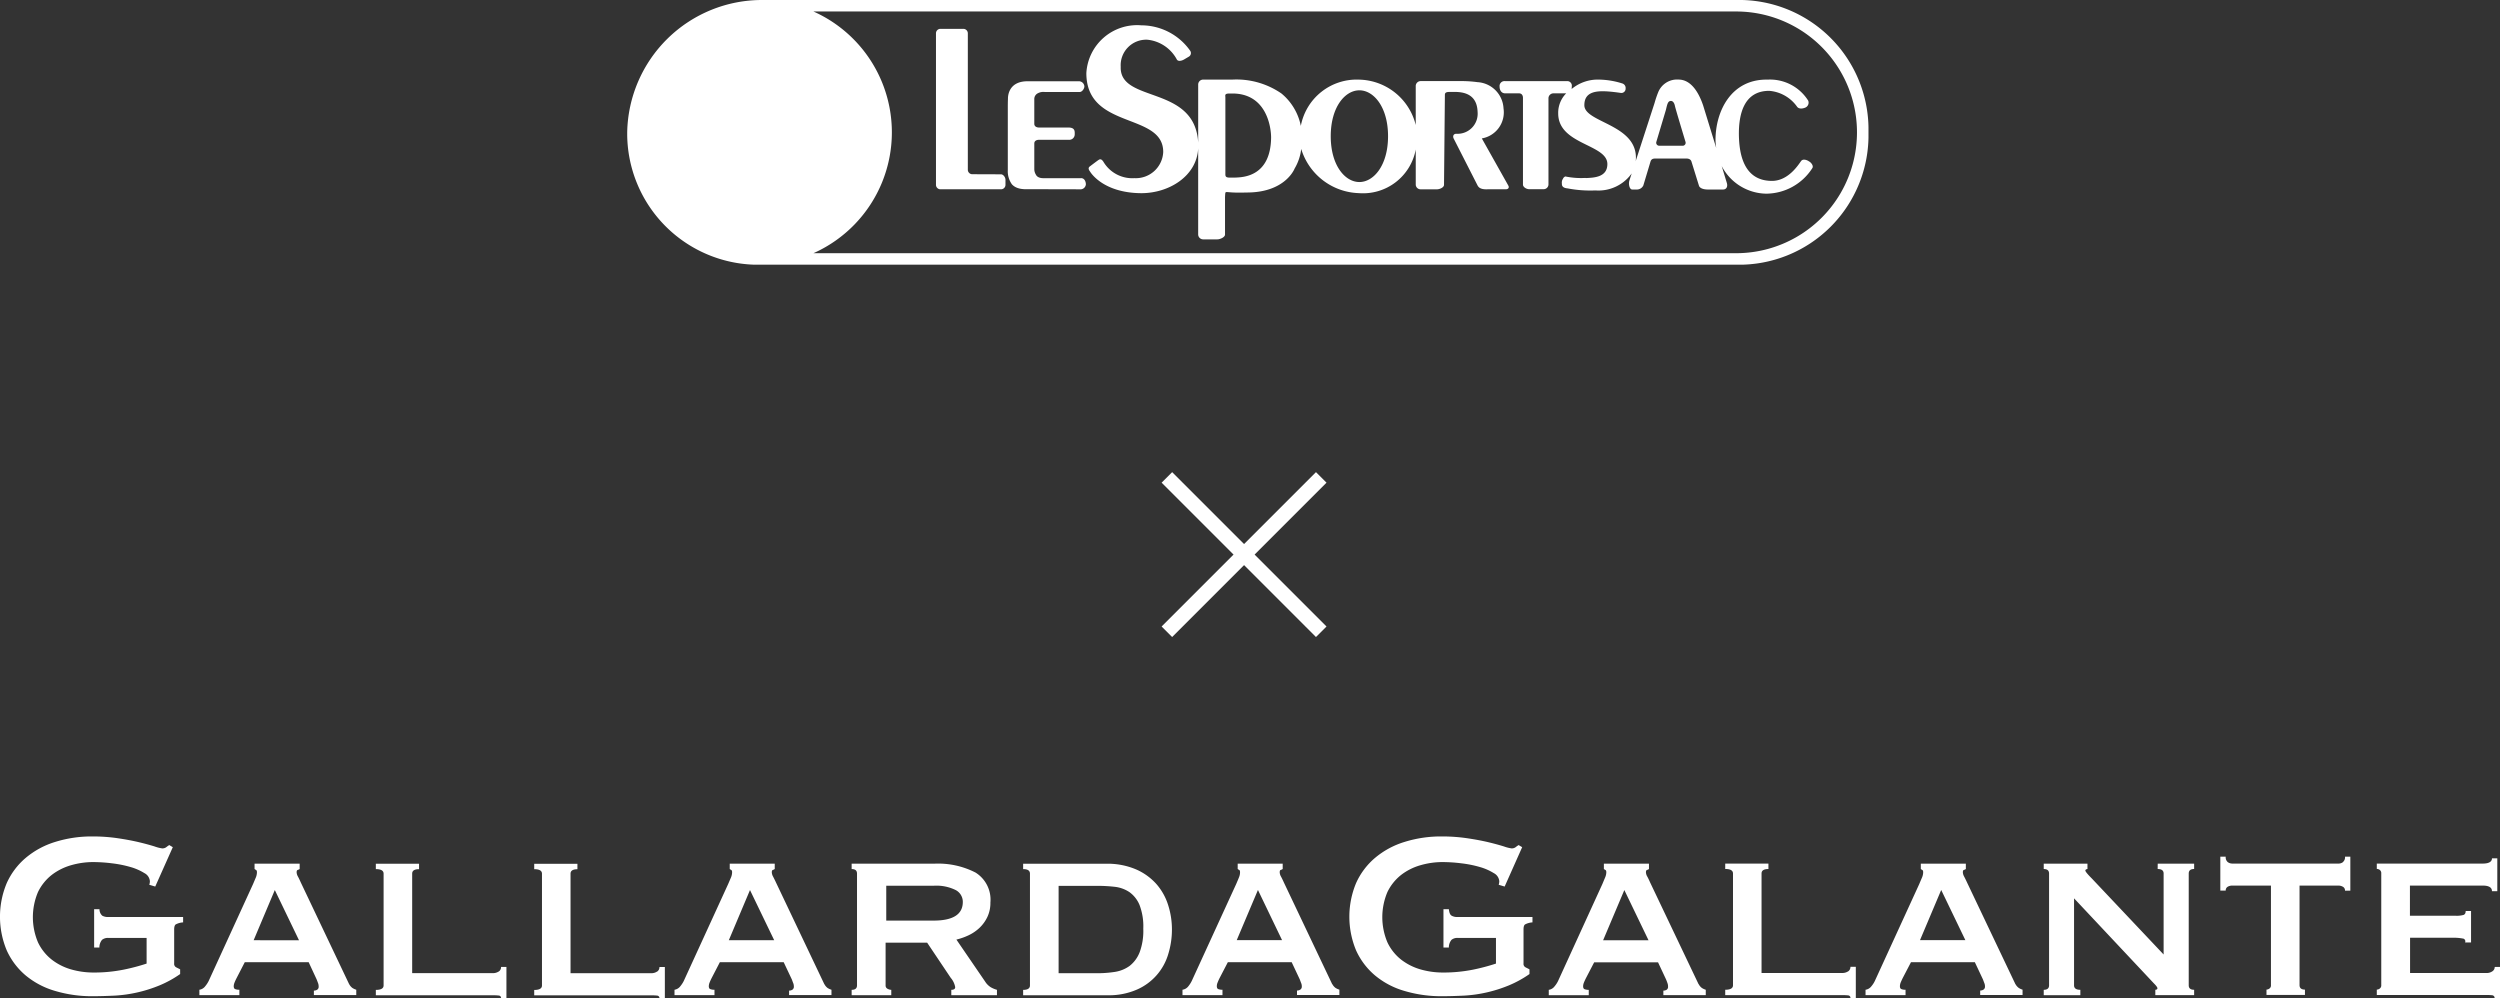
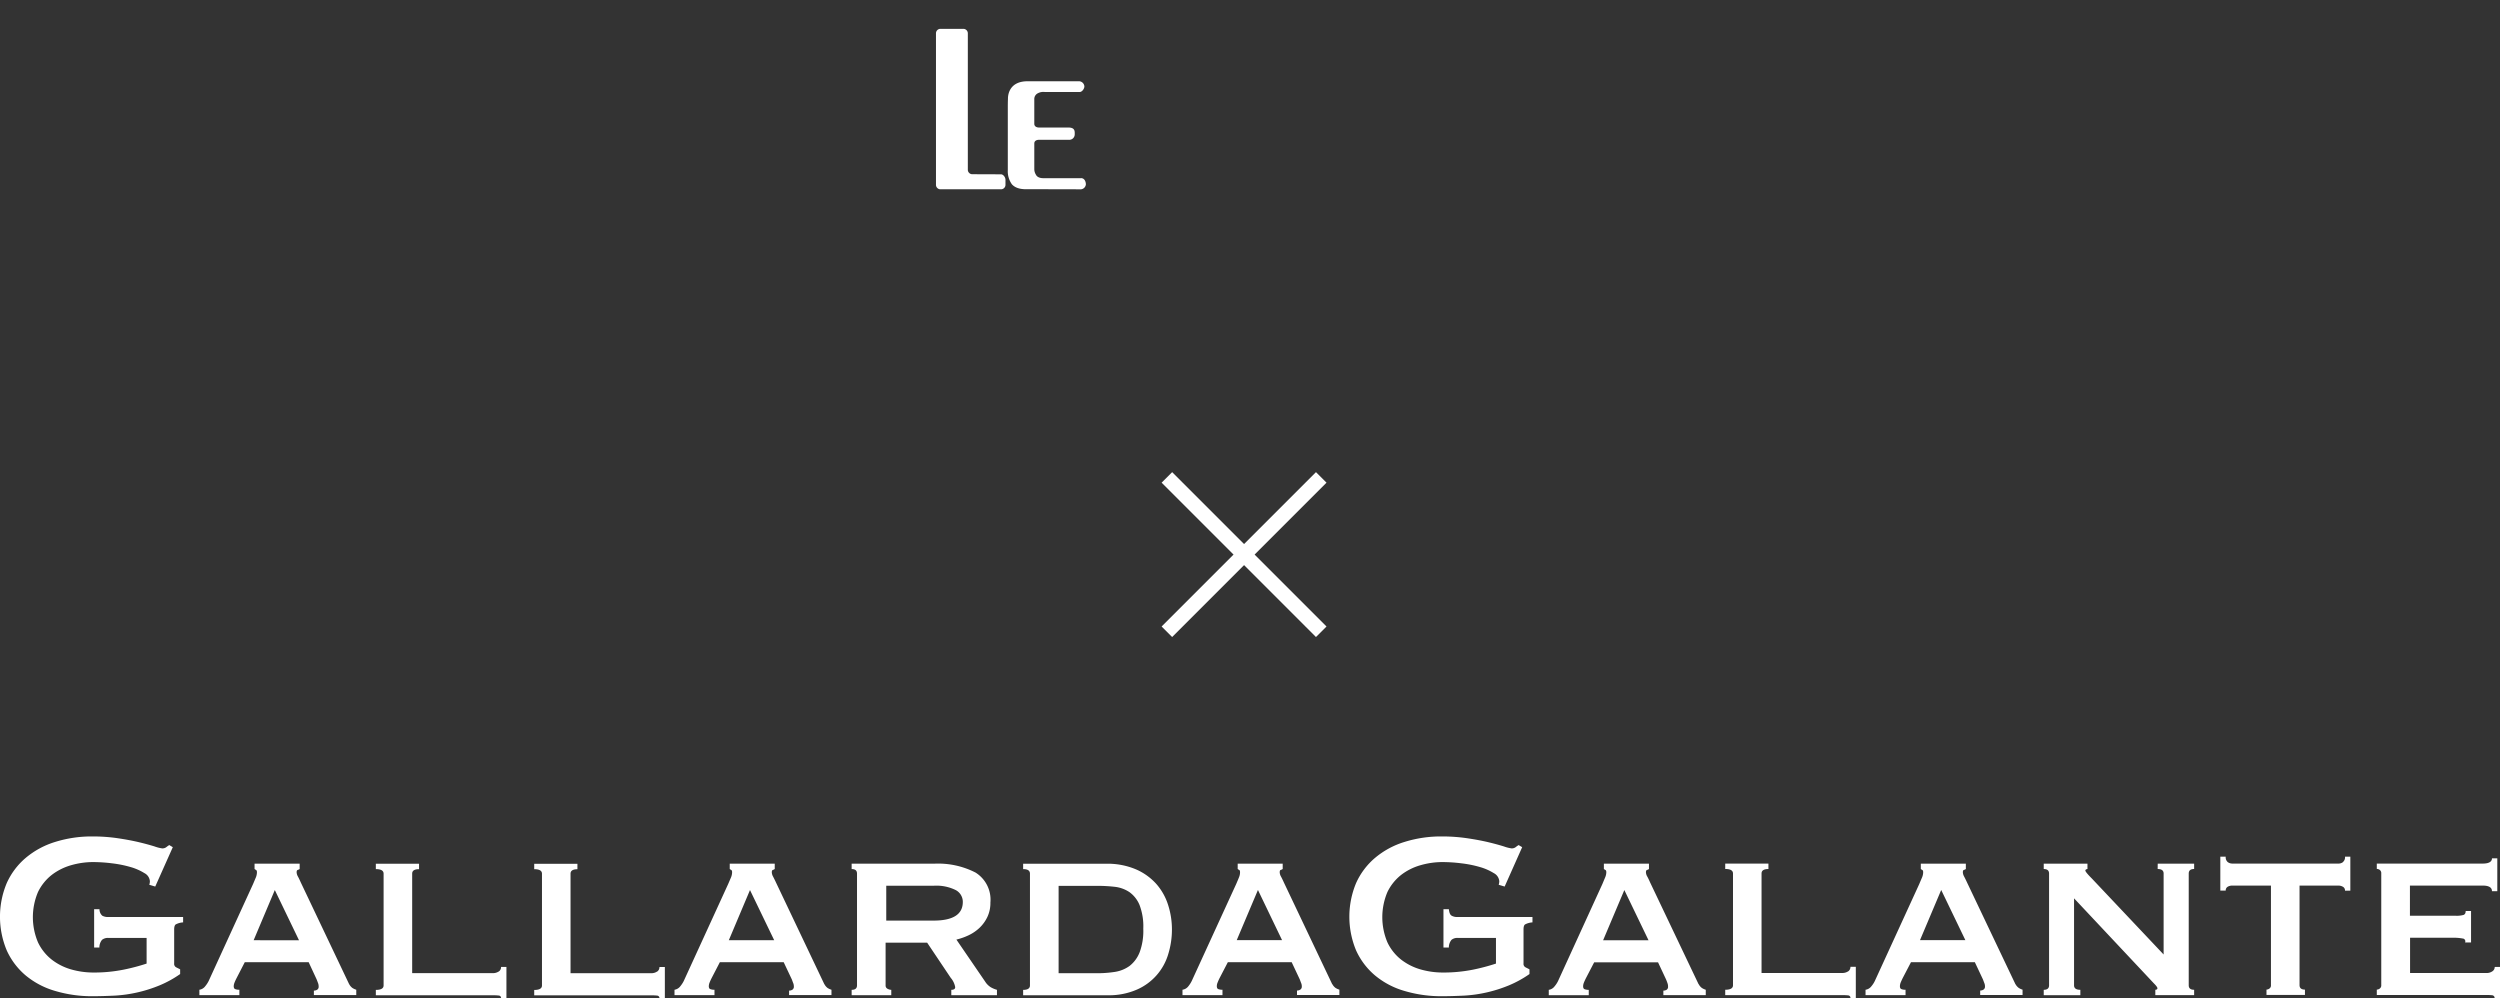
<svg xmlns="http://www.w3.org/2000/svg" width="167.793" height="67.016" viewBox="0 0 167.793 67.016">
  <rect x="0" y="0" width="167.793" height="67.016" fill="#333333" stroke="none" />
  <defs>
    <clipPath id="clip-path">
      <rect id="長方形_1" data-name="長方形 1" width="83.311" height="17.765" fill="none" />
    </clipPath>
  </defs>
  <g id="logo_key" transform="translate(-82 -145.452)">
    <g id="グループ_2" data-name="グループ 2" transform="translate(124.096 145.452)">
      <g id="グループ_1" data-name="グループ 1" transform="translate(0 0)" clip-path="url(#clip-path)">
        <path id="パス_1" data-name="パス 1" d="M111.8,19.814l-1.927-.007a.3.3,0,0,1-.29-.3v-9.15a.3.3,0,0,0-.292-.307h-1.559a.3.3,0,0,0-.287.307V20.519a.3.3,0,0,0,.287.3h4.078a.3.3,0,0,0,.3-.3v-.335c0-.169-.143-.37-.305-.37" transform="translate(-86.721 -8.114)" fill="#fff" />
        <path id="パス_2" data-name="パス 2" d="M137.37,34.791h-2.533c-.395,0-.482-.213-.482-.213a.731.731,0,0,1-.122-.381V32.465c0-.175.141-.25.33-.25h1.984a.367.367,0,0,0,.4-.37v-.088c0-.169-.035-.358-.4-.365h-1.984c-.189,0-.33-.082-.33-.254l0-1.672a.43.43,0,0,1,.246-.378.778.778,0,0,1,.473-.079h2.317c.18,0,.326-.231.326-.377a.374.374,0,0,0-.326-.345h-3.431c-1.453-.034-1.372,1.187-1.372,1.187-.011.173-.011.456-.011.622v4.162a1.494,1.494,0,0,0,.278.948c.378.407,1,.314,1.286.324l3.352.008a.366.366,0,0,0,.324-.332c0-.16-.077-.417-.324-.417" transform="translate(-106.91 -22.832)" fill="#fff" />
-         <path id="パス_3" data-name="パス 3" d="M186.343,16.384a1.776,1.776,0,0,0,1.456-2.015,1.857,1.857,0,0,0-1.747-1.761,8.463,8.463,0,0,0-.912-.071h-2.89a.333.333,0,0,0-.343.31v2.637a4,4,0,0,0-3.819-3.046,3.813,3.813,0,0,0-3.893,3.106,3.776,3.776,0,0,0-1.305-2.178,5.32,5.32,0,0,0-3.293-.93h-1.955a.333.333,0,0,0-.336.319v3.913c-.218-3.9-5.287-2.632-5.2-5.092a1.715,1.715,0,0,1,1.785-1.817A2.531,2.531,0,0,1,165.88,11.1c.1.137.333.07.476-.013l.323-.191a.277.277,0,0,0,.077-.414,4.014,4.014,0,0,0-3.262-1.688A3.411,3.411,0,0,0,159.8,12c0,3.821,5.159,2.616,5.159,5.291a1.839,1.839,0,0,1-1.933,1.76,2.251,2.251,0,0,1-2.086-1.108c-.11-.161-.2-.193-.313-.119s-.565.419-.565.419c-.142.093-.142.2-.008.375,0,0,.823,1.426,3.435,1.442,1.863,0,3.726-1.149,3.816-3.009v5.788a.335.335,0,0,0,.336.321h.951c.191,0,.515-.149.515-.321V20.308c.03-.377-.024-.333.337-.308.421.039,1.094.015,1.094.015,2.631.013,3.242-1.612,3.242-1.612a3.279,3.279,0,0,0,.44-1.314,4.185,4.185,0,0,0,3.869,2.968,3.6,3.6,0,0,0,3.819-2.927V19.5a.325.325,0,0,0,.343.3h1.083c.188,0,.471-.127.471-.3l.059-6.049c0-.17.156-.187.332-.187h.327c1.21-.006,1.517.655,1.537,1.355a1.348,1.348,0,0,1-1.424,1.453c-.2,0-.257.161-.185.316l1.609,3.159c.088.161.254.269.664.252h1.222c.18,0,.253-.118.171-.257ZM169.8,19.013h-.4c-.287,0-.269-.134-.269-.281V13.646c0-.149-.075-.275.269-.275h.1c2.394-.066,2.7,2.256,2.7,2.954-.029,2.6-1.847,2.667-2.394,2.687m8.32.3c-.961,0-1.923-1.112-1.923-3.075s.962-3.081,1.923-3.081,1.923,1.124,1.923,3.081-.964,3.075-1.923,3.075" transform="translate(-128.983 -7.094)" fill="#fff" />
-         <path id="パス_4" data-name="パス 4" d="M324.363,33.14s-.346-.211-.5,0c-.155.2-.829,1.332-1.956,1.332-1.945,0-2.194-1.9-2.219-3.044-.025-1.466.354-3,2.034-3a2.533,2.533,0,0,1,1.864,1.056c.146.217.482.111.585.056a.359.359,0,0,0,.169-.453,3.025,3.025,0,0,0-2.722-1.412c-2.434-.049-3.5,2.1-3.5,4.059a3.743,3.743,0,0,0,.05.533l-.882-2.865c-.316-.926-.837-1.731-1.655-1.731a1.364,1.364,0,0,0-1.369.876,6.591,6.591,0,0,0-.234.695l-1.271,3.912c0-.03.01-.051.013-.074.177-2.415-3.46-2.5-3.455-3.689,0-.923.815-.995,1.763-.907.358.033.685.085.685.085a.287.287,0,0,0,.322-.3.319.319,0,0,0-.231-.34,5.4,5.4,0,0,0-1.532-.255,2.748,2.748,0,0,0-1.859.63c0-.036.01-.132.01-.177a.306.306,0,0,0-.339-.35H304a.33.33,0,0,0-.373.371c0,.242.128.448.373.448h.928c.188,0,.267.14.267.306v5.819c0,.161.223.308.416.308h.967a.323.323,0,0,0,.329-.308v-5.81a.335.335,0,0,1,.343-.315h.846a1.857,1.857,0,0,0-.536,1.346c0,2.112,3.3,2.055,3.3,3.4,0,.9-.922.914-1.43.94-.023,0-.035-.008-.057-.008a5.183,5.183,0,0,1-1.333-.1.277.277,0,0,0-.165.169c-.009,0-.041.079-.041.059l-.02.078-.013.076.009.174c.029.173.192.227.374.244a8.044,8.044,0,0,0,1.874.138,2.743,2.743,0,0,0,2.435-1.141l-.148.456c-.088.251,0,.623.182.623h.27a.485.485,0,0,0,.475-.266l.485-1.614c.053-.155.148-.2.34-.2h2.048c.178,0,.307.054.358.2l.5,1.611c.045.174.288.269.592.269h1.04c.179,0,.322-.152.247-.429l-.348-1.145a3.426,3.426,0,0,0,2.992,1.854,3.7,3.7,0,0,0,3.087-1.709c.111-.151-.081-.4-.243-.47M315.9,32.111h-1.541a.2.2,0,0,1-.212-.259l.642-2.146c.09-.369.126-.6.337-.6s.266.324.266.324c.021.143.713,2.425.713,2.425a.2.2,0,0,1-.2.259" transform="translate(-245.074 -22.331)" fill="#fff" />
-         <path id="パス_5" data-name="パス 5" d="M74.428,0H9.075A9.049,9.049,0,0,0,0,8.883a8.808,8.808,0,0,0,9.075,8.883H74.428a8.691,8.691,0,0,0,8.883-8.883A8.691,8.691,0,0,0,74.428,0m0,16.994H12.5A8.882,8.882,0,0,0,12.5.771H74.428a8.111,8.111,0,1,1,0,16.223" transform="translate(0 0)" fill="#fff" />
      </g>
    </g>
    <path id="パス_6" data-name="パス 6" d="M122.353,168.723c-.1-.057-.153-.2-.18-.428h-.362v2.573h.362a.787.787,0,0,1,.18-.519.608.608,0,0,1,.42-.127h2.562v1.722a13.69,13.69,0,0,1-1.547.409,10.069,10.069,0,0,1-2.048.191,5.4,5.4,0,0,1-1.468-.209,3.877,3.877,0,0,1-1.3-.656,3.239,3.239,0,0,1-.919-1.153,4.324,4.324,0,0,1,0-3.391,3.276,3.276,0,0,1,.919-1.143,3.866,3.866,0,0,1,1.3-.651,5.357,5.357,0,0,1,1.466-.21,10.4,10.4,0,0,1,1.271.083,7.552,7.552,0,0,1,1.238.247,3.671,3.671,0,0,1,.939.41.678.678,0,0,1,.372.543.8.8,0,0,1-.04.241l.4.119,1.176-2.643-.238-.141a1.662,1.662,0,0,0-.2.141.435.435,0,0,1-.278.081,2.5,2.5,0,0,1-.514-.132c-.272-.084-.614-.18-1.027-.279s-.887-.188-1.423-.268a11.445,11.445,0,0,0-1.677-.122,8.2,8.2,0,0,0-2.552.372,5.61,5.61,0,0,0-1.971,1.071,4.772,4.772,0,0,0-1.269,1.691,5.877,5.877,0,0,0,0,4.511,4.759,4.759,0,0,0,1.271,1.682,5.427,5.427,0,0,0,1.971,1.04,8.643,8.643,0,0,0,2.555.356c.476,0,.967-.017,1.469-.041a8.951,8.951,0,0,0,1.5-.213,9.26,9.26,0,0,0,1.483-.47,7.264,7.264,0,0,0,1.39-.764v-.316c-.106-.057-.2-.1-.279-.144a.257.257,0,0,1-.12-.257v-2.27c0-.175.03-.288.1-.341a1.207,1.207,0,0,1,.5-.139v-.362h-5.018a.756.756,0,0,1-.42-.093m-19.794-2.109a3.935,3.935,0,0,0-1.372-.992,4.875,4.875,0,0,0-2.02-.38H93.6v.36c.305,0,.458.1.458.306v7.5c0,.2-.153.3-.458.3v.36h5.644a4.683,4.683,0,0,0,2-.383,3.751,3.751,0,0,0,2.1-2.394,5.582,5.582,0,0,0,.243-1.634,5.377,5.377,0,0,0-.252-1.634,3.918,3.918,0,0,0-.78-1.406m-1.14,4.577a2.139,2.139,0,0,1-.67.906,2.274,2.274,0,0,1-.982.4,7.62,7.62,0,0,1-1.182.09h-2.6v-5.864h2.6a10.158,10.158,0,0,1,1.182.066,2.209,2.209,0,0,1,.982.362,2.008,2.008,0,0,1,.67.863,4.008,4.008,0,0,1,.249,1.581,4.134,4.134,0,0,1-.249,1.6m12.929,2.129L111.1,166.5c-.066-.145-.128-.276-.19-.391a.631.631,0,0,1-.09-.291c0-.093.023-.144.069-.159a.476.476,0,0,0,.132-.062v-.36H108v.36c.041.028.077.051.112.072s.046.069.046.148a.858.858,0,0,1-.068.333c-.044.114-.108.262-.189.451l-2.986,6.513a1.858,1.858,0,0,1-.227.353.606.606,0,0,1-.393.233v.36h2.684v-.36a.709.709,0,0,1-.279-.043c-.068-.026-.1-.093-.1-.2a.621.621,0,0,1,.049-.233c.033-.082.073-.18.128-.29l.562-1.082h4.285l.538,1.143c.04.1.073.2.1.262a.549.549,0,0,1,.041.221.231.231,0,0,1-.113.22.408.408,0,0,1-.209.056v.3h2.845v-.36a1.033,1.033,0,0,1-.262-.12.764.764,0,0,1-.22-.264m-6.408-2.939,1.424-3.368,1.619,3.368ZM91.083,173.2l-1.962-2.867a4.186,4.186,0,0,0,.821-.29,2.778,2.778,0,0,0,.732-.5,2.464,2.464,0,0,0,.529-.735,2.2,2.2,0,0,0,.2-.961,2.142,2.142,0,0,0-1-2.013,5.484,5.484,0,0,0-2.784-.594H82.09v.36c.242,0,.36.1.36.306v7.5c0,.2-.118.3-.36.3v.36h2.66v-.36a.566.566,0,0,1-.253-.072.239.239,0,0,1-.128-.228v-2.867h2.788L88.74,172.9a1.315,1.315,0,0,1,.3.623c0,.123-.088.182-.261.182v.36h3.064v-.36a1.8,1.8,0,0,1-.409-.169,1.229,1.229,0,0,1-.353-.335m-3.5-4.141H84.413V166.72h3.174a2.916,2.916,0,0,1,1.493.293.892.892,0,0,1,.471.793q0,1.252-1.964,1.253m-55.8-.336a.571.571,0,0,1-.18-.428h-.359v2.573H31.6a.8.8,0,0,1,.18-.519.619.619,0,0,1,.424-.127H34.77v1.722a13.585,13.585,0,0,1-1.553.409,10.01,10.01,0,0,1-2.047.191,5.41,5.41,0,0,1-1.466-.209,3.853,3.853,0,0,1-1.3-.656,3.249,3.249,0,0,1-.921-1.153,4.324,4.324,0,0,1,0-3.391,3.287,3.287,0,0,1,.921-1.143,3.894,3.894,0,0,1,1.3-.651,5.361,5.361,0,0,1,1.466-.21,10.437,10.437,0,0,1,1.272.083,7.588,7.588,0,0,1,1.238.247,3.657,3.657,0,0,1,.94.41.674.674,0,0,1,.37.543.748.748,0,0,1-.041.241l.4.119,1.179-2.643-.238-.141a1.823,1.823,0,0,0-.2.141.433.433,0,0,1-.279.081,2.53,2.53,0,0,1-.512-.132c-.271-.084-.615-.18-1.029-.279s-.886-.188-1.42-.268a11.44,11.44,0,0,0-1.681-.122,8.213,8.213,0,0,0-2.549.372,5.628,5.628,0,0,0-1.969,1.071,4.782,4.782,0,0,0-1.27,1.691,5.855,5.855,0,0,0,0,4.511,4.762,4.762,0,0,0,1.27,1.682,5.456,5.456,0,0,0,1.973,1.04,8.627,8.627,0,0,0,2.551.356c.48,0,.971-.017,1.472-.041a9.007,9.007,0,0,0,1.5-.213,9.334,9.334,0,0,0,1.484-.47,7.2,7.2,0,0,0,1.39-.764v-.316c-.106-.057-.2-.1-.281-.144a.26.26,0,0,1-.12-.257v-2.27c0-.175.033-.288.1-.341a1.216,1.216,0,0,1,.5-.139v-.362H32.207a.771.771,0,0,1-.424-.093m16.579,4.6L45.119,166.5c-.064-.145-.128-.276-.188-.391a.623.623,0,0,1-.092-.291c0-.093.023-.144.072-.159a.486.486,0,0,0,.131-.062v-.36H42.015v.36c.041.028.08.051.111.072s.049.069.049.148a.958.958,0,0,1-.067.333c-.049.114-.112.262-.191.451l-2.983,6.513a1.867,1.867,0,0,1-.232.353.6.6,0,0,1-.39.233v.36h2.684v-.36a.7.7,0,0,1-.279-.043c-.069-.026-.1-.093-.1-.2a.7.7,0,0,1,.052-.233c.032-.082.077-.18.132-.29l.558-1.082h4.288L46.18,173c.041.1.075.2.1.262a.62.62,0,0,1,.037.221.229.229,0,0,1-.108.22.424.424,0,0,1-.212.056v.3h2.845v-.36a1,1,0,0,1-.26-.12.765.765,0,0,1-.221-.264m-6.407-2.939,1.421-3.368L45,170.381Zm16.446,2.1a.7.7,0,0,1-.4.11H52.594v-6.679c0-.2.152-.3.461-.3v-.363h-2.9v.36c.348,0,.521.1.521.306v7.5q0,.3-.521.3v.36H58c.159,0,.3.007.4.018a.163.163,0,0,1,.159.182h.361v-2.1h-.361a.351.351,0,0,1-.159.31m10.629,0a.686.686,0,0,1-.4.11H63.223v-6.679c0-.2.155-.3.462-.3v-.363h-2.9v.36c.346,0,.521.1.521.306v7.5c0,.2-.175.3-.521.3v.36h7.845c.162,0,.3.007.4.018a.165.165,0,0,1,.159.182h.364v-2.1H69.19a.354.354,0,0,1-.159.31m11.226.844L77.011,166.5c-.067-.145-.133-.276-.192-.391a.656.656,0,0,1-.088-.291c0-.093.023-.144.07-.159a.4.4,0,0,0,.127-.062v-.36h-3.02v.36c.04.028.077.051.11.072s.049.069.049.148a.947.947,0,0,1-.069.333c-.05.114-.112.262-.194.451l-2.983,6.513a1.891,1.891,0,0,1-.231.353.6.6,0,0,1-.389.233v.36h2.683v-.36a.713.713,0,0,1-.281-.043c-.069-.026-.1-.093-.1-.2a.722.722,0,0,1,.05-.233c.033-.082.076-.18.131-.29l.56-1.082h4.285L78.072,173c.041.1.071.2.1.262a.62.62,0,0,1,.039.221.233.233,0,0,1-.108.22.425.425,0,0,1-.212.056v.3h2.845v-.36a.981.981,0,0,1-.263-.12.773.773,0,0,1-.217-.264m-6.41-2.939,1.421-3.368,1.625,3.368Zm95.9-4.779c.268,0,.4.1.4.306v5.431l-4.812-5.095c-.292-.293-.441-.472-.441-.541,0-.051.046-.088.141-.1v-.36H162.1v.36c.238,0,.358.1.358.306v7.5c0,.2-.12.3-.358.3v.36h2.457v-.36c-.282,0-.423-.1-.423-.3v-5.84l4.971,5.295c.164.175.306.329.432.459s.193.228.193.284-.048.1-.141.1v.36h2.605v-.36c-.241,0-.363-.1-.363-.3v-7.5c0-.206.122-.306.363-.306v-.36H169.75Zm-30.818,7.719-3.246-6.816c-.064-.145-.125-.276-.188-.391a.611.611,0,0,1-.093-.291c0-.093.026-.144.07-.159a.4.4,0,0,0,.133-.062v-.36h-3.026v.36c.041.028.081.051.114.072s.049.069.049.148a.9.9,0,0,1-.073.333c-.049.114-.11.262-.189.451L129.5,173.12a1.759,1.759,0,0,1-.232.353.6.6,0,0,1-.389.233v.36h2.684v-.36a.7.7,0,0,1-.278-.043c-.069-.026-.1-.093-.1-.2a.673.673,0,0,1,.049-.233c.033-.082.077-.18.131-.29l.562-1.082h4.285l.536,1.143c.044.1.078.2.1.262a.606.606,0,0,1,.036.221.227.227,0,0,1-.1.22.432.432,0,0,1-.214.056v.3h2.846v-.36a1.014,1.014,0,0,1-.261-.12.777.777,0,0,1-.22-.264m-6.408-2.939,1.424-3.368,1.623,3.368Zm27.667,2.939-3.242-6.816c-.066-.145-.132-.276-.191-.391a.654.654,0,0,1-.09-.291c0-.093.021-.144.069-.159a.422.422,0,0,0,.132-.062v-.36h-3.022v.36c.037.028.074.051.109.072s.049.069.049.148a.91.91,0,0,1-.07.333c-.047.114-.113.262-.191.451l-2.985,6.513a1.659,1.659,0,0,1-.23.353.6.6,0,0,1-.392.233v.36h2.685v-.36a.688.688,0,0,1-.278-.043c-.07-.026-.1-.093-.1-.2a.76.76,0,0,1,.047-.233c.035-.082.079-.18.131-.29l.564-1.082h4.287l.538,1.143c.041.1.074.2.1.262a.55.55,0,0,1,.042.221.232.232,0,0,1-.111.22.423.423,0,0,1-.211.056v.3h2.844v-.36a.941.941,0,0,1-.259-.12.8.8,0,0,1-.224-.264m-6.4-2.939,1.423-3.368,1.622,3.368Zm38.573,1.8a.341.341,0,0,1-.159.293.668.668,0,0,1-.4.113h-5.122v-2.367H189.6a3.165,3.165,0,0,1,.621.052.188.188,0,0,1,.159.265h.4v-2.114h-.36c0,.147-.054.24-.16.27a1.729,1.729,0,0,1-.5.051h-3.082v-2.025h4.885c.412,0,.621.125.621.376h.358v-2.205h-.358c0,.228-.209.352-.621.352h-7.109v.357a.372.372,0,0,1,.2.069.276.276,0,0,1,.1.236v7.5a.262.262,0,0,1-.1.225.345.345,0,0,1-.2.072v.36H191.8c.164,0,.293.007.4.018a.178.178,0,0,1,.159.2h.365v-2.1Zm-10.181-7.039a.491.491,0,0,1-.3.1H174.75a.52.52,0,0,1-.3-.1.418.418,0,0,1-.136-.364h-.362v2.278h.362a.277.277,0,0,1,.136-.261.619.619,0,0,1,.3-.077h2.6v6.68a.252.252,0,0,1-.1.23.358.358,0,0,1-.2.072v.36h2.582v-.36c-.241,0-.363-.1-.363-.3v-6.68h2.607a.583.583,0,0,1,.3.077.278.278,0,0,1,.144.261h.358v-2.278h-.358a.413.413,0,0,1-.144.364m-33.206,7.332a.719.719,0,0,1-.4.11H143.16v-6.679q0-.3.462-.3v-.363h-2.9v.36c.349,0,.522.1.522.306v7.5c0,.2-.173.3-.522.3v.36h7.846c.159,0,.295.007.4.018a.165.165,0,0,1,.159.182h.36v-2.1h-.36a.357.357,0,0,1-.159.31" transform="translate(57.07 38.181)" fill="#fff" />
    <g id="グループ_3" data-name="グループ 3" transform="translate(160.318 177.494)">
      <line id="線_212" data-name="線 212" x2="10.36" y2="10.36" transform="translate(0 0)" fill="none" stroke="#fff" stroke-miterlimit="10" stroke-width="1" />
      <line id="線_213" data-name="線 213" x1="10.36" y2="10.36" transform="translate(0 0)" fill="none" stroke="#fff" stroke-miterlimit="10" stroke-width="1" />
    </g>
  </g>
</svg>